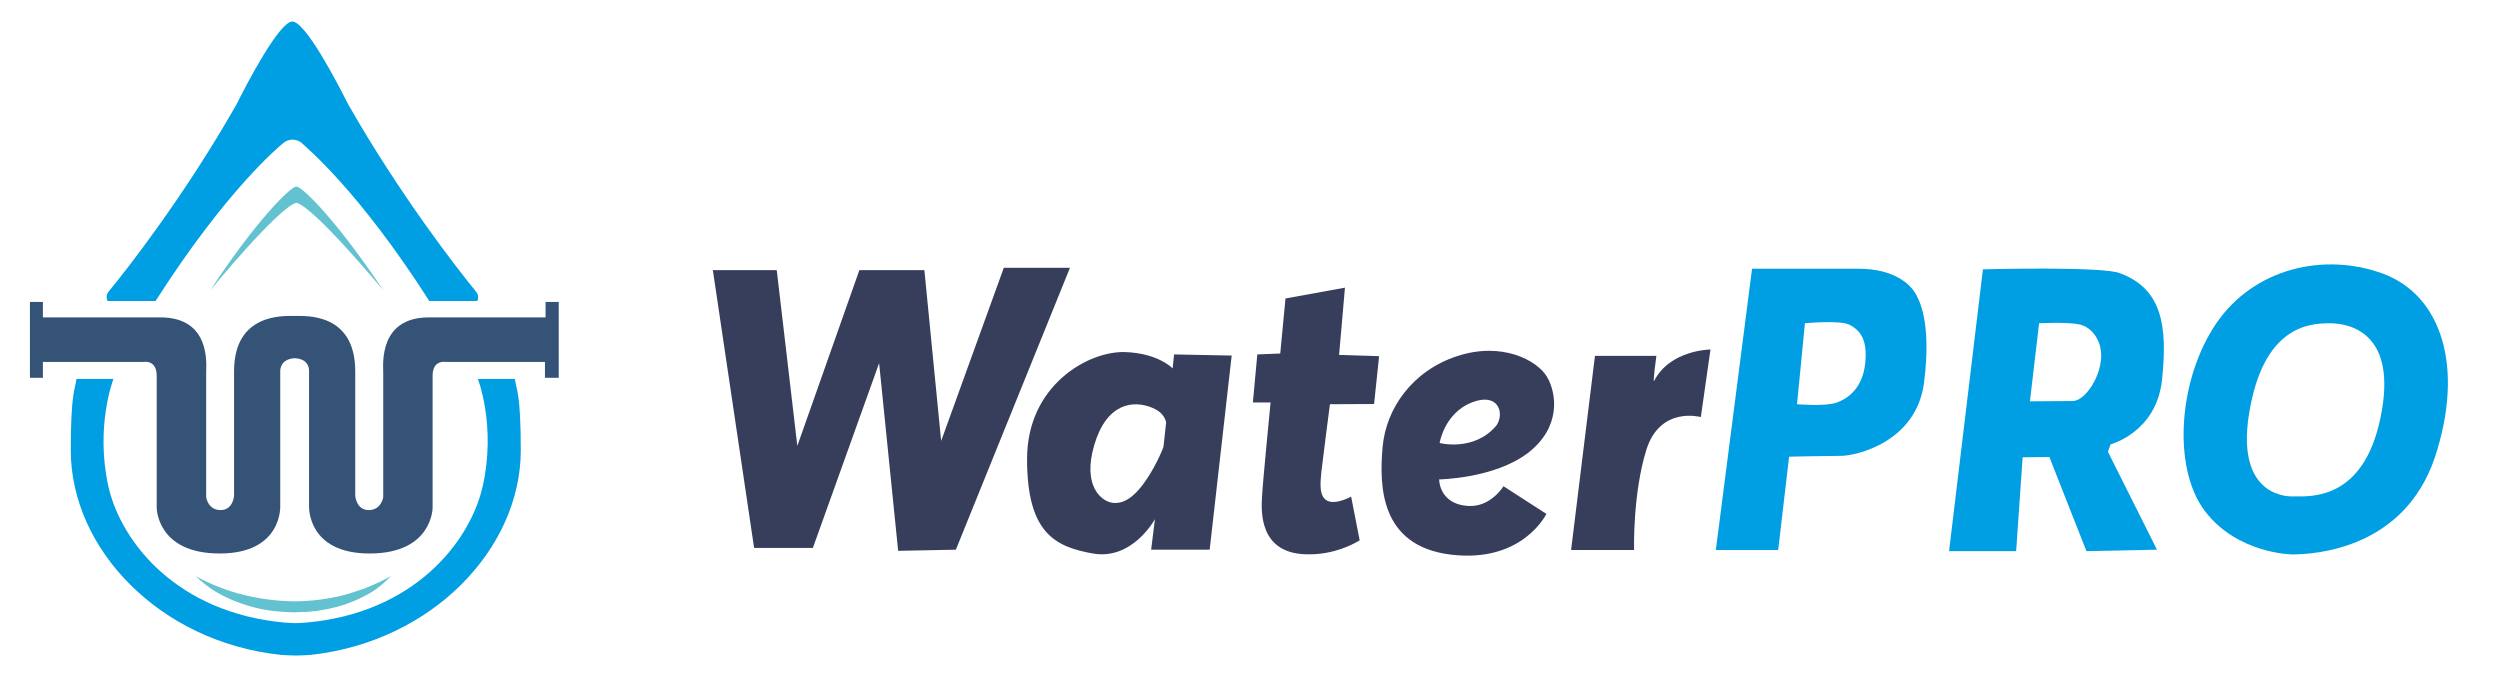
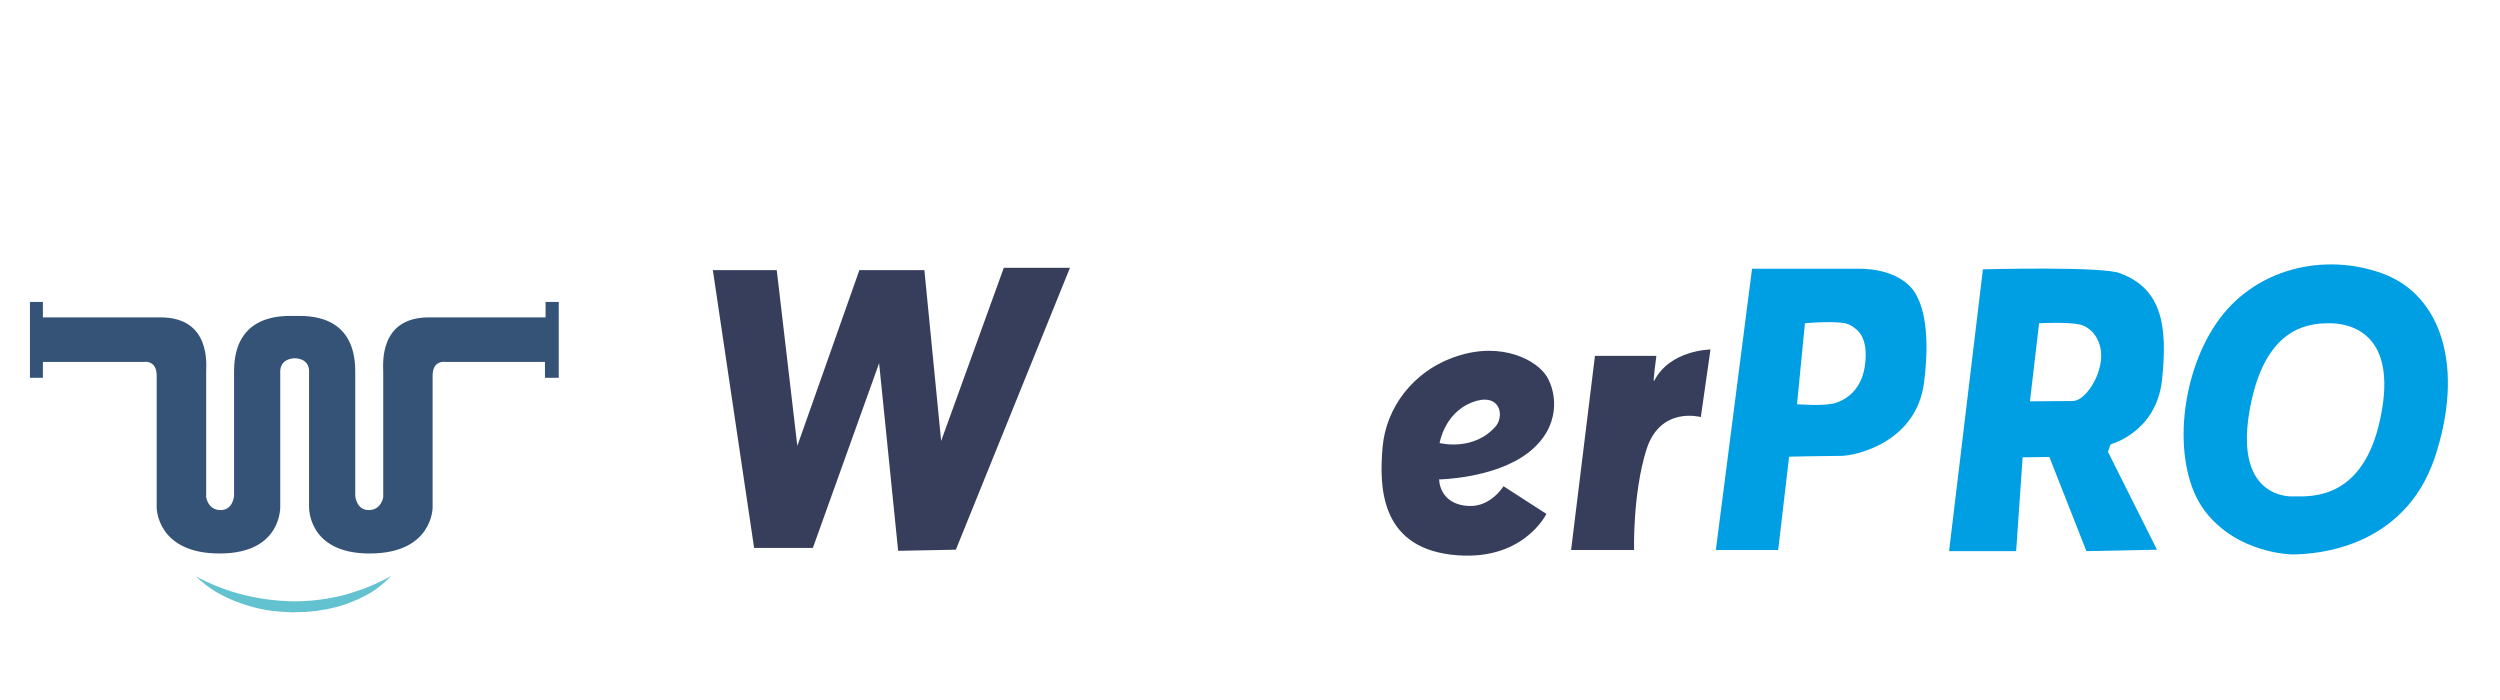
<svg xmlns="http://www.w3.org/2000/svg" width="243" height="68" viewBox="0 0 243 68" fill="none">
  <desc>
			Created with Pixso.
	</desc>
  <defs>
    <clipPath id="clip104_406">
      <rect id="WP-LOGO" width="243" height="68" fill="white" fill-opacity="0" />
    </clipPath>
  </defs>
  <g clip-path="url(#clip104_406)">
-     <path id="path" d="M46.28 28.36C44.42 26.09 38.82 18.89 33.81 10.08C32.87 8.21 29.73 2.12 28.41 2.09C27.13 2.12 23.95 8.21 23.01 10.11C18.01 18.92 12.4 26.12 10.54 28.36C10.2 28.78 10.46 29.26 10.46 29.26C10.46 29.26 14.78 29.26 15.12 29.26C22.01 18.47 27.07 14.3 27.5 13.93C27.73 13.71 28.13 13.57 28.41 13.57C28.7 13.57 29.13 13.68 29.36 13.93C29.76 14.33 34.84 18.47 41.73 29.26C42.08 29.26 46.39 29.26 46.39 29.26C46.39 29.26 46.65 28.78 46.28 28.36Z" fill="#009EE2" fill-opacity="1" fill-rule="nonzero" />
-     <path id="path" d="M50.62 43.77C50.62 38.07 50.17 37.9 50.05 36.83L46.45 36.83C46.45 36.83 48.25 41.42 46.91 47.31C45.65 52.75 40.19 59.58 29.81 60.51C29.47 60.54 28.9 60.57 28.75 60.57C28.61 60.57 27.98 60.54 27.61 60.51C17.26 59.55 11.8 52.78 10.54 47.31C9.23 41.42 11.03 36.83 11.03 36.83L7.43 36.83C7.31 37.9 6.88 38.07 6.88 43.77C6.88 53.32 15.46 62.41 27.35 63.66C27.35 63.66 28.33 63.72 28.75 63.72C29.18 63.72 30.16 63.66 30.16 63.66C42.02 62.38 50.62 53.32 50.62 43.77Z" fill="#009EE2" fill-opacity="1" fill-rule="nonzero" />
    <path id="path" d="M53.03 29.35L53.03 30.85L43.39 30.85L41.68 30.85C36.79 30.85 37.25 35.47 37.25 36.15L37.25 48.33C37.25 48.33 37.07 49.58 35.84 49.58C34.62 49.58 34.53 48.19 34.53 48.19L34.53 36.09C34.53 30.4 29.73 30.71 28.64 30.71C27.55 30.71 22.75 30.43 22.75 36.09L22.75 48.19C22.75 48.19 22.67 49.58 21.44 49.58C20.21 49.58 20.04 48.33 20.04 48.33L20.04 36.15C20.04 35.47 20.52 30.85 15.6 30.85L13.32 30.85L4.17 30.85L4.17 29.35L2.91 29.35L2.91 36.72L4.17 36.72L4.17 35.18L13.95 35.18C13.95 35.18 15.23 34.93 15.23 36.52L15.23 49.35C15.23 49.35 15.23 53.8 21.35 53.8C27.47 53.8 27.24 49.18 27.24 49.18L27.24 36.06C27.24 36.06 27.18 34.9 28.64 34.82C30.13 34.87 30.04 36.06 30.04 36.06L30.04 49.18C30.04 49.18 29.81 53.8 35.93 53.8C42.05 53.8 42.05 49.35 42.05 49.35L42.05 36.52C42.05 34.93 43.33 35.18 43.33 35.18L52.97 35.18L52.97 36.72L54.31 36.72L54.31 29.35L53.03 29.35Z" fill="#355377" fill-opacity="1" fill-rule="nonzero" />
    <path id="path" d="M19.03 56.01C19.78 56.41 20.52 56.77 21.29 57.06C22.07 57.37 22.87 57.62 23.67 57.82C25.27 58.22 26.9 58.42 28.53 58.45C30.16 58.45 31.79 58.25 33.39 57.85L33.99 57.68L34.59 57.48C34.79 57.43 34.99 57.34 35.19 57.28C35.39 57.23 35.56 57.14 35.76 57.06C36.53 56.75 37.27 56.41 38.02 55.98C37.42 56.6 36.76 57.17 36.02 57.62C35.27 58.05 34.47 58.42 33.67 58.7C33.47 58.79 33.27 58.84 33.04 58.9C32.84 58.96 32.61 59.04 32.41 59.07L31.79 59.21L31.13 59.32L30.81 59.38L30.5 59.41L29.84 59.47C29.61 59.49 29.41 59.49 29.18 59.49C28.96 59.49 28.75 59.52 28.53 59.52C27.67 59.49 26.78 59.44 25.92 59.3C25.07 59.15 24.21 58.93 23.41 58.64C22.58 58.36 21.81 57.99 21.06 57.57C20.32 57.14 19.66 56.6 19.03 56.01Z" fill="#63C2D0" fill-opacity="1" fill-rule="nonzero" />
-     <path id="path" d="M28.81 18.13C28.24 18.13 24.87 21.47 20.44 28.21C20.44 28.21 27.07 20.14 28.81 19.71C30.56 20.14 37.25 28.21 37.25 28.21C32.76 21.47 29.38 18.13 28.81 18.13Z" fill="#63C2D0" fill-opacity="1" fill-rule="nonzero" />
    <path id="polygon" d="M69.29 26.26L75.5 26.26L77.5 43.34L83.53 26.26L89.85 26.26L91.48 42.86L97.57 26.03L104 26.03L92.91 53.43L87.3 53.54L85.45 35.3L79.01 53.26L73.3 53.26L69.29 26.26Z" fill="#373E5B" fill-opacity="1" fill-rule="nonzero" />
-     <path id="path" d="M122.21 34.45L121.78 39.12L123.5 39.12C123.5 39.12 122.72 47.06 122.67 48.27C122.61 49.49 122.24 53.97 127.3 53.88C130.1 53.88 132.16 52.52 132.16 52.52L131.33 48.27C131.33 48.27 129.84 49.1 129.01 48.67C128.19 48.25 128.33 46.94 128.44 45.84C128.56 44.73 129.27 39.29 129.27 39.29L133.56 39.27L134.05 34.62L130.16 34.5L130.73 27.96L124.95 29.01L124.44 34.36L122.21 34.45Z" fill="#373E5B" fill-opacity="1" fill-rule="nonzero" />
    <path id="path" d="M152.71 53.46L158.83 53.46C158.83 53.46 158.69 47.99 160.03 43.71C161.38 39.43 165.32 40.54 165.32 40.54L166.26 33.97C166.26 33.97 162.32 34 160.78 37.03C160.63 37.28 161 34.59 161 34.59L155.03 34.59L152.71 53.46Z" fill="#373E5B" fill-opacity="1" fill-rule="nonzero" />
    <path id="path" d="M143.05 39.12C145.71 38.08 146.25 40.23 145.45 41.36C143.28 43.94 139.93 43.06 139.93 43.06C139.93 43.06 140.39 40.17 143.05 39.12ZM142.74 49.18C140.56 49.07 139.93 47.6 139.88 46.6C139.88 46.6 145.25 46.52 148.51 44.03C151.77 41.53 151.31 38.22 150.37 36.63C149.43 35.04 146.02 33.17 141.62 34.62C137.25 36.06 134.73 39.72 134.39 43.43C134.07 47.14 134.07 53.06 141.02 53.91C148 54.76 150.31 49.95 150.31 49.95L146.14 47.26C146.14 47.26 144.91 49.3 142.74 49.18Z" fill="#373E5B" fill-opacity="1" fill-rule="nonzero" />
    <path id="path" d="M181.3 35.3C181.04 37.79 179.56 38.78 178.47 39.15C177.39 39.52 174.67 39.29 174.67 39.29L175.44 31.42C175.44 31.42 178.84 31.1 179.76 31.56C180.67 32.04 181.56 32.83 181.3 35.3ZM186.13 28.44C185.7 27.73 184.22 26.12 180.64 26.12L170.3 26.12L166.78 53.46L172.84 53.46L173.9 44.39C173.9 44.39 177.5 44.31 178.93 44.31C180.39 44.31 186.28 43 187.02 37.17C187.76 31.33 186.56 29.15 186.13 28.44Z" fill="#009EE2" fill-opacity="1" fill-rule="nonzero" />
    <path id="path" d="M204.2 35.13C203.94 37.06 202.54 38.98 201.46 38.98C200.37 38.98 197.31 39.01 197.31 39.01L198.2 31.42C198.2 31.42 200.89 31.28 202.11 31.53C203.34 31.79 204.46 33.2 204.2 35.13ZM210.15 36.91C210.69 31.79 210.2 28.1 206.09 26.57C204.49 25.86 192.74 26.18 192.74 26.18L189.45 53.57L195.97 53.57L196.6 44.45L199.2 44.42L202.8 53.57L209.66 53.43L204.89 43.91L205.14 43.2C205.12 43.18 209.6 42.07 210.15 36.91Z" fill="#009EE2" fill-opacity="1" fill-rule="nonzero" />
    <path id="path" d="M231.39 40.57C229.73 48.7 224.53 48.25 222.9 48.25C222.9 48.25 217.24 48.67 218.61 40.2C219.98 31.73 224.41 31.42 226.44 31.42C228.5 31.42 233.08 32.44 231.39 40.57ZM231.62 26.6C225.93 24.5 219.07 26.06 215.41 31.45C211.75 36.83 211.12 45.41 214.29 49.64C217.44 53.83 222.78 53.89 222.78 53.89C225.1 53.89 233.65 53.32 236.65 44.51C239.59 35.7 237.31 28.7 231.62 26.6Z" fill="#009EE2" fill-opacity="1" fill-rule="nonzero" />
-     <path id="path" d="M113.09 43.43C112.86 44.05 112.55 44.71 112.15 45.44C110.49 48.42 109.2 49.01 108.12 48.87C107.09 48.73 105.17 47.28 106.37 43.23C107.57 39.18 110.15 38.84 112.06 39.66C112.78 39.97 113.2 40.43 113.35 41.05L113.09 43.43ZM114.12 34.45L113.98 35.81C113.98 35.81 112.58 34.31 109.29 34.22C105.77 34.14 99.83 37.45 99.83 44.62C99.83 51.79 102.54 53.15 106.23 53.8C110.09 54.48 112.26 50.46 112.26 50.46L111.89 53.43L117.58 53.43L119.72 34.56L114.12 34.45Z" fill="#373E5B" fill-opacity="1" fill-rule="nonzero" />
  </g>
</svg>